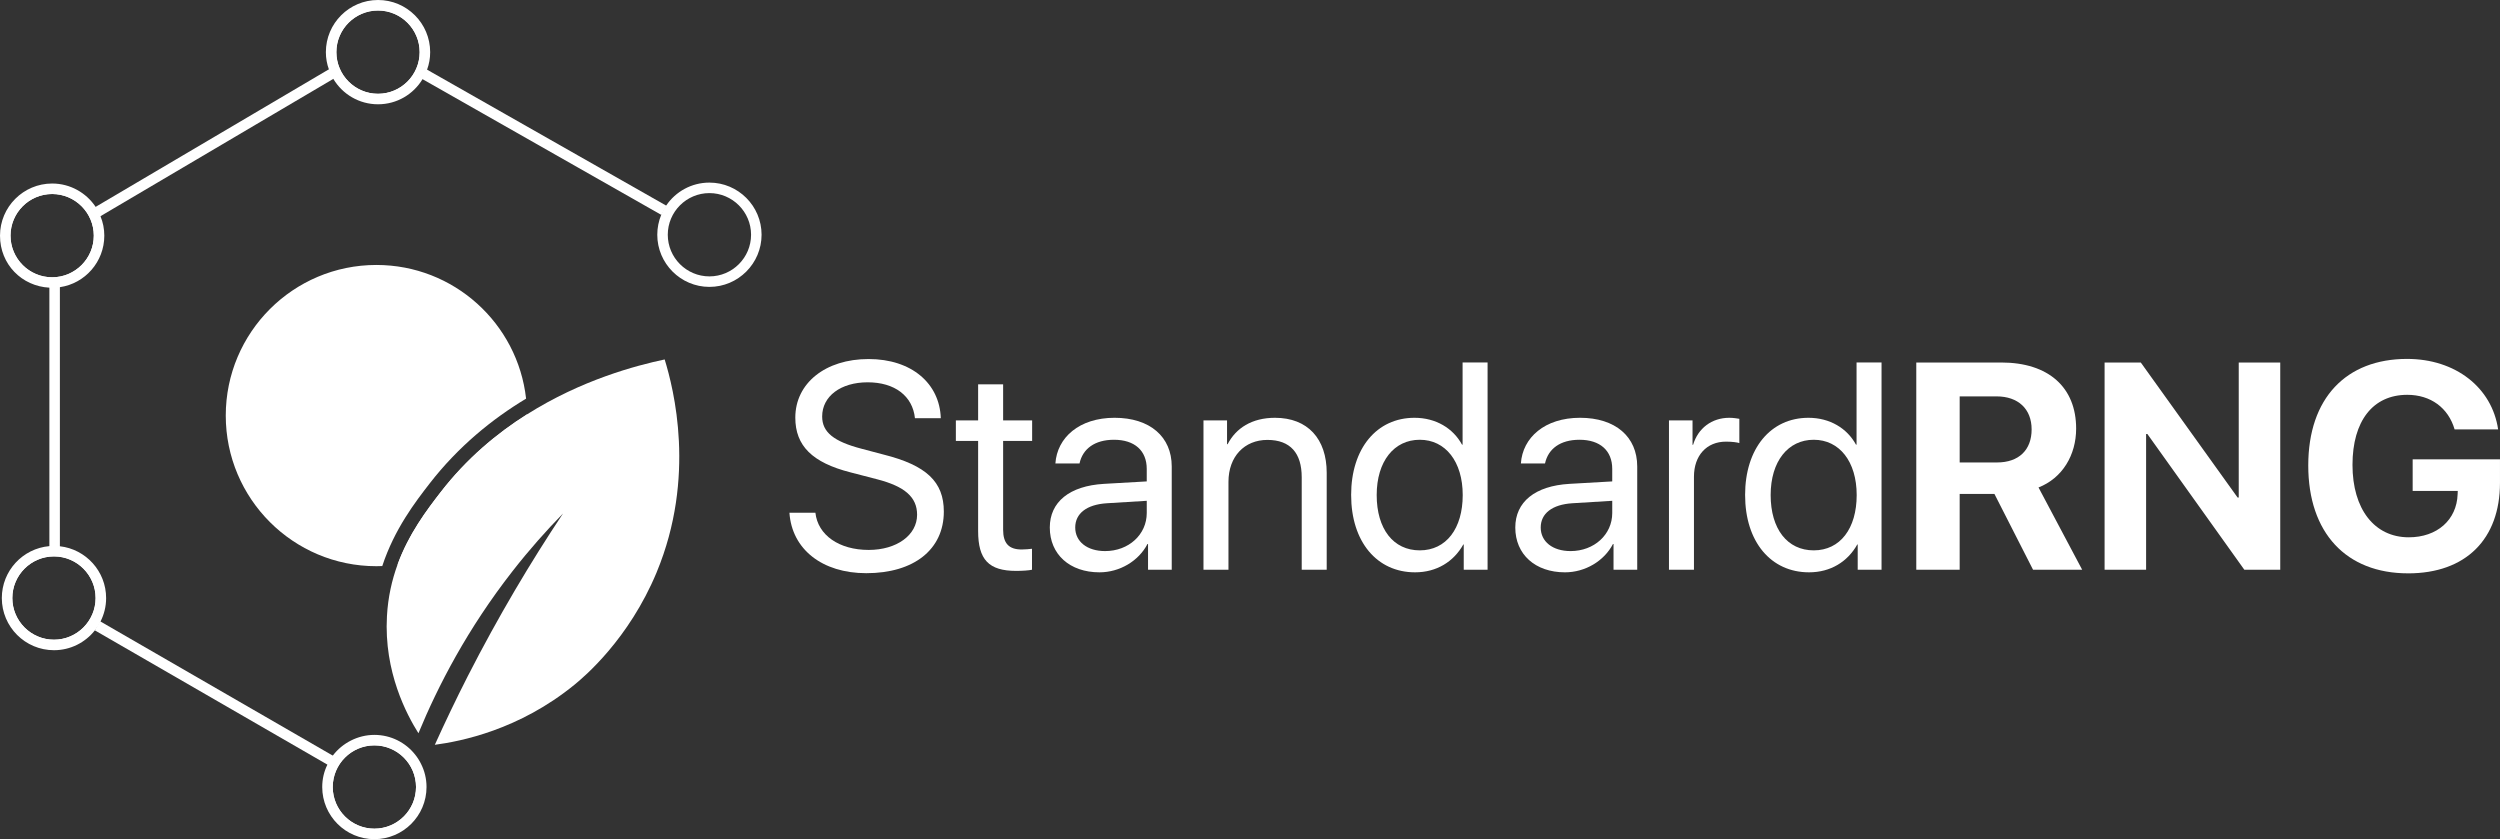
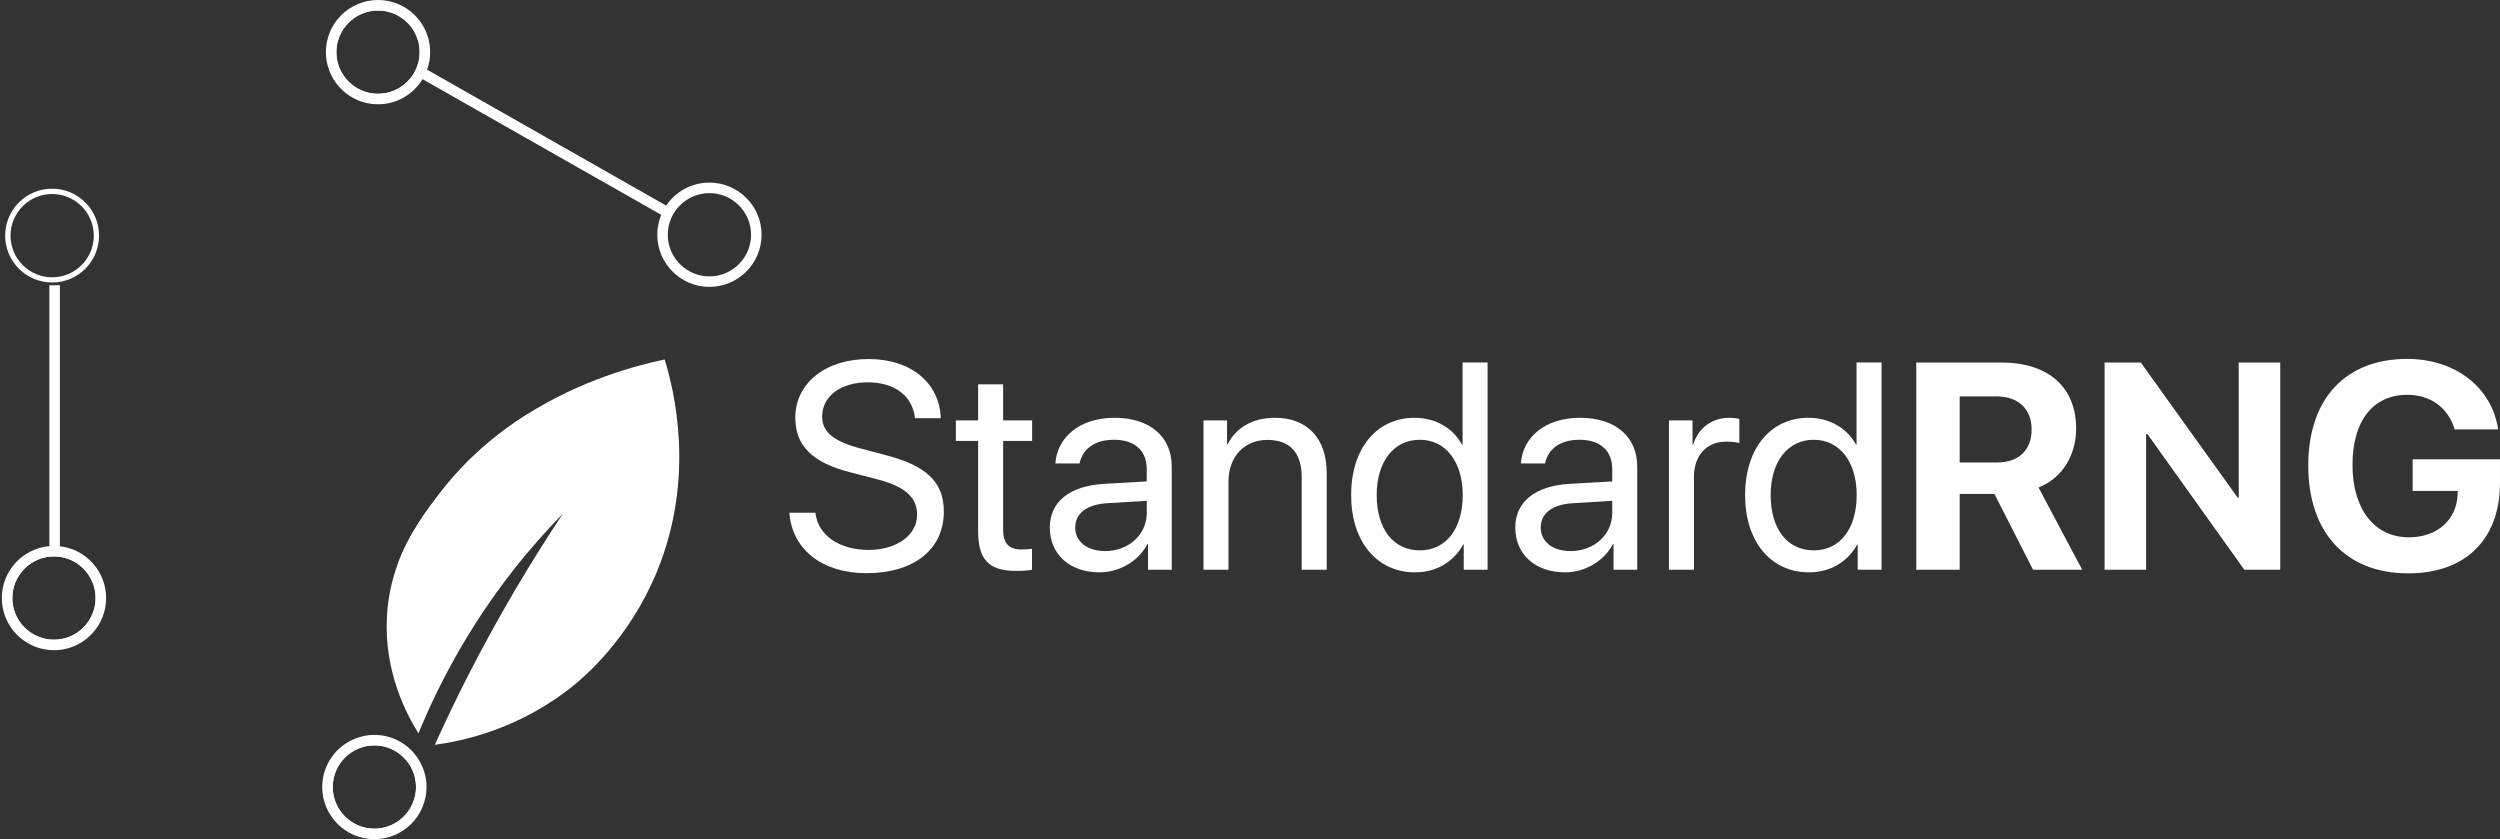
<svg xmlns="http://www.w3.org/2000/svg" id="Layer_1" data-name="Layer 1" viewBox="0 0 2280.92 765.63">
  <rect x="0" y="0" width="2280.92" height="765.63" fill="#333333" stroke="none" />
  <defs>
    <style> .cls-1 { fill: #fff; } </style>
  </defs>
  <g>
    <path class="cls-1" d="M743.95,467.8c2.23,20.44,21.62,33.94,48.62,33.94,25.55,0,44.16-13.5,44.16-32.11,0-15.99-11.14-25.82-36.56-32.37l-24.24-6.29c-34.86-8.91-50.32-24.24-50.32-49.93,0-31.45,27.52-53.46,66.83-53.46s64.87,22.28,65.91,53.99h-23.59c-2.1-20.31-18.48-32.76-43.11-32.76s-41.54,12.71-41.54,31.19c0,14.28,10.48,22.8,36.17,29.48l19.79,5.24c39.18,9.83,55.04,24.9,55.04,52.02,0,34.6-27.26,56.22-70.76,56.22-40.1,0-67.88-21.75-70.11-55.17h23.72Z" />
    <path class="cls-1" d="M915.22,350.65v32.89h26.47v18.74h-26.47v80.98c0,12.45,5.24,18.08,16.91,18.08,2.62,0,7.86-.39,9.43-.66v19.13c-2.75.66-9.04,1.05-14.42,1.05-25.03,0-34.73-10.22-34.73-36.43v-82.16h-20.31v-18.74h20.31v-32.89h22.8Z" />
    <path class="cls-1" d="M957.8,481.3c0-23.33,17.95-38,49.4-39.84l39.05-2.23v-11.4c0-16.64-11.01-26.6-29.88-26.6-17.56,0-28.57,8.26-31.45,21.62h-22.01c1.57-23.59,21.75-41.67,53.99-41.67s52.15,17.3,52.15,44.42v94.22h-21.62v-23.46h-.52c-8.12,15.59-25.42,25.82-43.77,25.82-27.13,0-45.34-16.38-45.34-40.88ZM1046.26,468.06v-11.14l-36.43,2.23c-18.35,1.18-28.83,9.3-28.83,22.15s10.88,21.49,27.26,21.49c21.49,0,38-15.07,38-34.73Z" />
    <path class="cls-1" d="M1098.02,383.54h21.49v21.75h.52c7.6-14.68,22.15-24.11,43.24-24.11,29.88,0,47.17,19.26,47.17,50.19v88.45h-22.8v-84.39c0-22.01-10.35-34.07-31.32-34.07s-35.51,15.2-35.51,38.26v80.2h-22.8v-136.28Z" />
    <path class="cls-1" d="M1232.73,451.68c0-42.72,23.46-70.5,57.79-70.5,19.53,0,35.25,9.57,43.38,24.5h.52v-74.96h22.8v189.09h-21.75v-23.06h-.39c-8.78,15.73-24.37,25.42-44.03,25.42-34.73,0-58.31-27.78-58.31-70.5ZM1256.05,451.68c0,30.93,15.2,50.45,39.31,50.45s39.18-19.92,39.18-50.45-15.72-50.45-39.18-50.45-39.31,19.66-39.31,50.45Z" />
    <path class="cls-1" d="M1382.5,481.3c0-23.33,17.95-38,49.4-39.84l39.05-2.23v-11.4c0-16.64-11.01-26.6-29.88-26.6-17.56,0-28.57,8.26-31.45,21.62h-22.01c1.57-23.59,21.75-41.67,53.99-41.67s52.15,17.3,52.15,44.42v94.22h-21.62v-23.46h-.52c-8.12,15.59-25.42,25.82-43.77,25.82-27.13,0-45.34-16.38-45.34-40.88ZM1470.96,468.06v-11.14l-36.43,2.23c-18.35,1.18-28.83,9.3-28.83,22.15s10.88,21.49,27.26,21.49c21.49,0,38-15.07,38-34.73Z" />
    <path class="cls-1" d="M1522.72,383.54h21.49v22.28h.52c4.46-15.07,17.04-24.64,33.02-24.64,3.93,0,7.34.66,9.17.92v22.15c-1.83-.66-6.68-1.31-12.19-1.31-17.69,0-29.22,12.71-29.22,31.97v84.92h-22.8v-136.28Z" />
    <path class="cls-1" d="M1592.17,451.68c0-42.72,23.46-70.5,57.79-70.5,19.53,0,35.25,9.57,43.38,24.5h.52v-74.96h22.8v189.09h-21.75v-23.06h-.39c-8.78,15.73-24.37,25.42-44.03,25.42-34.73,0-58.31-27.78-58.31-70.5ZM1615.49,451.68c0,30.93,15.2,50.45,39.31,50.45s39.18-19.92,39.18-50.45-15.72-50.45-39.18-50.45-39.31,19.66-39.31,50.45Z" />
    <path class="cls-1" d="M1787.94,519.82h-39.58v-189.09h77.45c43.51,0,68.4,22.93,68.4,60.28,0,24.24-12.58,45.21-34.33,53.73l39.84,75.09h-44.82l-35.25-69.19h-31.71v69.19ZM1787.94,421.93h34.07c19.92,0,31.58-11.4,31.58-30.14s-12.32-30.14-31.97-30.14h-33.68v60.28Z" />
    <path class="cls-1" d="M1920.16,519.82v-189.09h33.02l88.32,123.18h1.05v-123.18h37.87v189.09h-32.76l-88.45-123.83h-1.18v123.83h-37.87Z" />
    <path class="cls-1" d="M2197.05,523.1c-56.48,0-91.07-36.95-91.07-98.41s34.6-97.23,90.16-97.23c44.16,0,77.45,26.08,83.08,64.34h-39.71c-5.77-19.79-21.88-31.58-43.24-31.58-31.19,0-49.93,23.72-49.93,63.95s19.92,66.05,51.37,66.05c25.82,0,43.77-15.86,44.55-39.31l.13-3.01h-41.15v-28.83h79.67v21.36c0,51.5-31.19,82.69-83.87,82.69Z" />
  </g>
-   <path class="cls-1" d="M480,363.7c-31.03,18.65-61.94,43.81-88,77.4-12.96,16.73-32.12,41.57-43.23,75.35-1.79.06-3.57.13-5.37.13-75.86,0-137.42-61.56-137.42-137.42s61.56-137.42,137.42-137.42c70.69,0,128.92,53.32,136.59,121.96" />
  <path class="cls-1" d="M480.89,378.01v1.15c0,69.35-51.4,126.69-118.2,136.02,10.28-28.1,26.5-49.56,39.46-66.28,23.56-30.46,51.15-53.51,78.74-70.88" />
  <path class="cls-1" d="M599.15,522.07c-25.42,61.18-66.28,95.53-74.97,102.61-50.7,41.38-103.96,51.73-127.46,54.85,9.26-20.43,19.22-41.31,30.01-62.51,28.03-54.85,57.53-104.34,86.97-148.53-15.2,15.52-30.78,33.02-46.17,52.75-40.93,52.43-67.81,104.27-85.76,147.76-10.53-16.79-31.61-55.81-28.73-106.83.96-17.49,4.59-33.07,9.64-47,10.28-28.09,26.5-49.55,39.46-66.28,23.56-30.45,51.15-53.51,78.74-70.88,49.68-31.42,99.42-44.51,125.54-50.06,8.24,26.88,28.8,107.15-7.28,194.12" />
  <path class="cls-1" d="M344.89,4.79c-23.62,0-42.78,19.15-42.78,42.79,0,6.64,1.53,12.89,4.27,18.52l.07.12c.51,1.15,1.02,2.3,1.78,3.32,7.41,12.45,21.07,20.82,36.66,20.82,23.62,0,42.78-19.15,42.78-42.78s-19.16-42.79-42.78-42.79M344.89,85.57c-20.95,0-37.99-17.05-37.99-37.99s17.05-38,37.99-38,37.99,17.05,37.99,38-17.05,37.99-37.99,37.99" />
  <path class="cls-1" d="M344.89,0c-26.24,0-47.58,21.33-47.58,47.58,0,5.49.96,10.79,2.75,15.7,1.02,3.06,2.36,5.94,4.09,8.69v.06c8.3,13.86,23.43,23.12,40.74,23.12s32.31-9.19,40.62-22.93c1.72-2.68,3.13-5.56,4.14-8.62v-.06c1.85-4.98,2.82-10.34,2.82-15.96,0-26.25-21.33-47.58-47.58-47.58M344.89,85.57c-20.95,0-37.99-17.05-37.99-37.99s17.05-38,37.99-38,37.99,17.05,37.99,38-17.05,37.99-37.99,37.99" />
  <path class="cls-1" d="M647.25,166.6c-16.41,0-30.9,8.3-39.46,20.95-1.79,2.68-3.32,5.43-4.53,8.42v.07c-2.3,5.62-3.58,11.75-3.58,18.13,0,26.18,21.33,47.58,47.58,47.58s47.58-21.39,47.58-47.58-21.33-47.57-47.58-47.57M647.25,252.17c-20.95,0-37.99-17.05-37.99-38s17.05-37.99,37.99-37.99,38,17.05,38,37.99-17.05,38-38,38" />
  <path class="cls-1" d="M47.58,172.16c-23.69,0-42.85,19.15-42.85,42.78s19.16,42.79,42.85,42.79,42.78-19.16,42.78-42.79-19.16-42.78-42.78-42.78M47.58,253c-20.95,0-37.99-17.05-37.99-38s17.05-37.99,37.99-37.99,37.99,17.05,37.99,37.99-17.05,38-37.99,38" />
-   <path class="cls-1" d="M91.64,197.25c-1.15-3-2.69-5.87-4.41-8.55-8.55-12.77-23.12-21.26-39.65-21.26-26.24,0-47.58,21.33-47.58,47.57s19.93,46.11,45.03,47.45h.06c.83.13,1.66.13,2.49.13,2.43,0,4.73-.19,7.03-.58h.06c22.93-3.38,40.49-23.18,40.49-47,0-6.25-1.21-12.26-3.51-17.75M47.58,253c-20.95,0-37.99-17.05-37.99-38s17.05-37.99,37.99-37.99,37.99,17.05,37.99,37.99-17.05,38-37.99,38" />
  <path class="cls-1" d="M54.6,503.24c-1.79-.25-3.57-.38-5.37-.38-1.4,0-2.81.07-4.21.19-21.65,2.11-38.57,20.37-38.57,42.6,0,23.63,19.16,42.78,42.78,42.78s42.78-19.15,42.78-42.78c0-21.84-16.34-39.85-37.41-42.41M49.24,583.64c-20.95,0-37.99-17.05-37.99-37.99s17.05-38,37.99-38,37.99,17.05,37.99,38-17.05,37.99-37.99,37.99" />
  <path class="cls-1" d="M54.66,498.4h-.06c-1.79-.19-3.51-.32-5.37-.32-1.4,0-2.81.06-4.15.19h-.06c-24.33,2.17-43.36,22.54-43.36,47.39,0,26.24,21.33,47.57,47.58,47.57,15.13,0,28.61-7.09,37.29-18.07,1.98-2.49,3.76-5.24,5.17-8.11,3.26-6.45,5.12-13.66,5.12-21.39,0-24.4-18.46-44.57-42.15-47.26M49.24,583.64c-20.95,0-37.99-17.05-37.99-37.99s17.05-38,37.99-38,37.99,17.05,37.99,38-17.05,37.99-37.99,37.99" />
  <path class="cls-1" d="M377.59,694.95h-.07c-.25-.52-.64-1.02-1.02-1.53-7.73-10.98-20.5-18.14-34.93-18.14-23.62,0-42.78,19.15-42.78,42.79s19.16,42.78,42.78,42.78,42.78-19.15,42.78-42.78c0-8.49-2.49-16.48-6.76-23.12M341.57,756.05c-20.95,0-37.99-17.05-37.99-37.99s17.05-38,37.99-38,37.99,17.05,37.99,38-17.05,37.99-37.99,37.99" />
  <path class="cls-1" d="M384.1,696.86c-1.47-3-3.26-5.81-5.37-8.43-8.68-10.91-22.09-17.94-37.16-17.94s-29.25,7.41-37.93,18.9c-1.91,2.49-3.64,5.24-4.92,8.17v.06c-3.07,6.19-4.73,13.09-4.73,20.44,0,26.24,21.33,47.57,47.58,47.57s47.58-21.33,47.58-47.57c0-7.6-1.79-14.81-5.05-21.2M341.57,756.05c-20.95,0-37.99-17.05-37.99-37.99s17.05-38,37.99-38,37.99,17.05,37.99,38-17.05,37.99-37.99,37.99" />
  <rect class="cls-1" x="45.05" y="260.25" width="9.58" height="246.54" />
-   <rect class="cls-1" x="190.81" y="509.29" width="9.58" height="246.54" transform="translate(-450.02 485.68) rotate(-60)" />
-   <rect class="cls-1" x="69.3" y="125.11" width="254.27" height="9.58" transform="translate(-38.76 117.8) rotate(-30.53)" />
  <polygon class="cls-1" points="603.43 196.11 382.34 70.43 387.09 62.11 608.17 187.79 603.43 196.11" />
</svg>